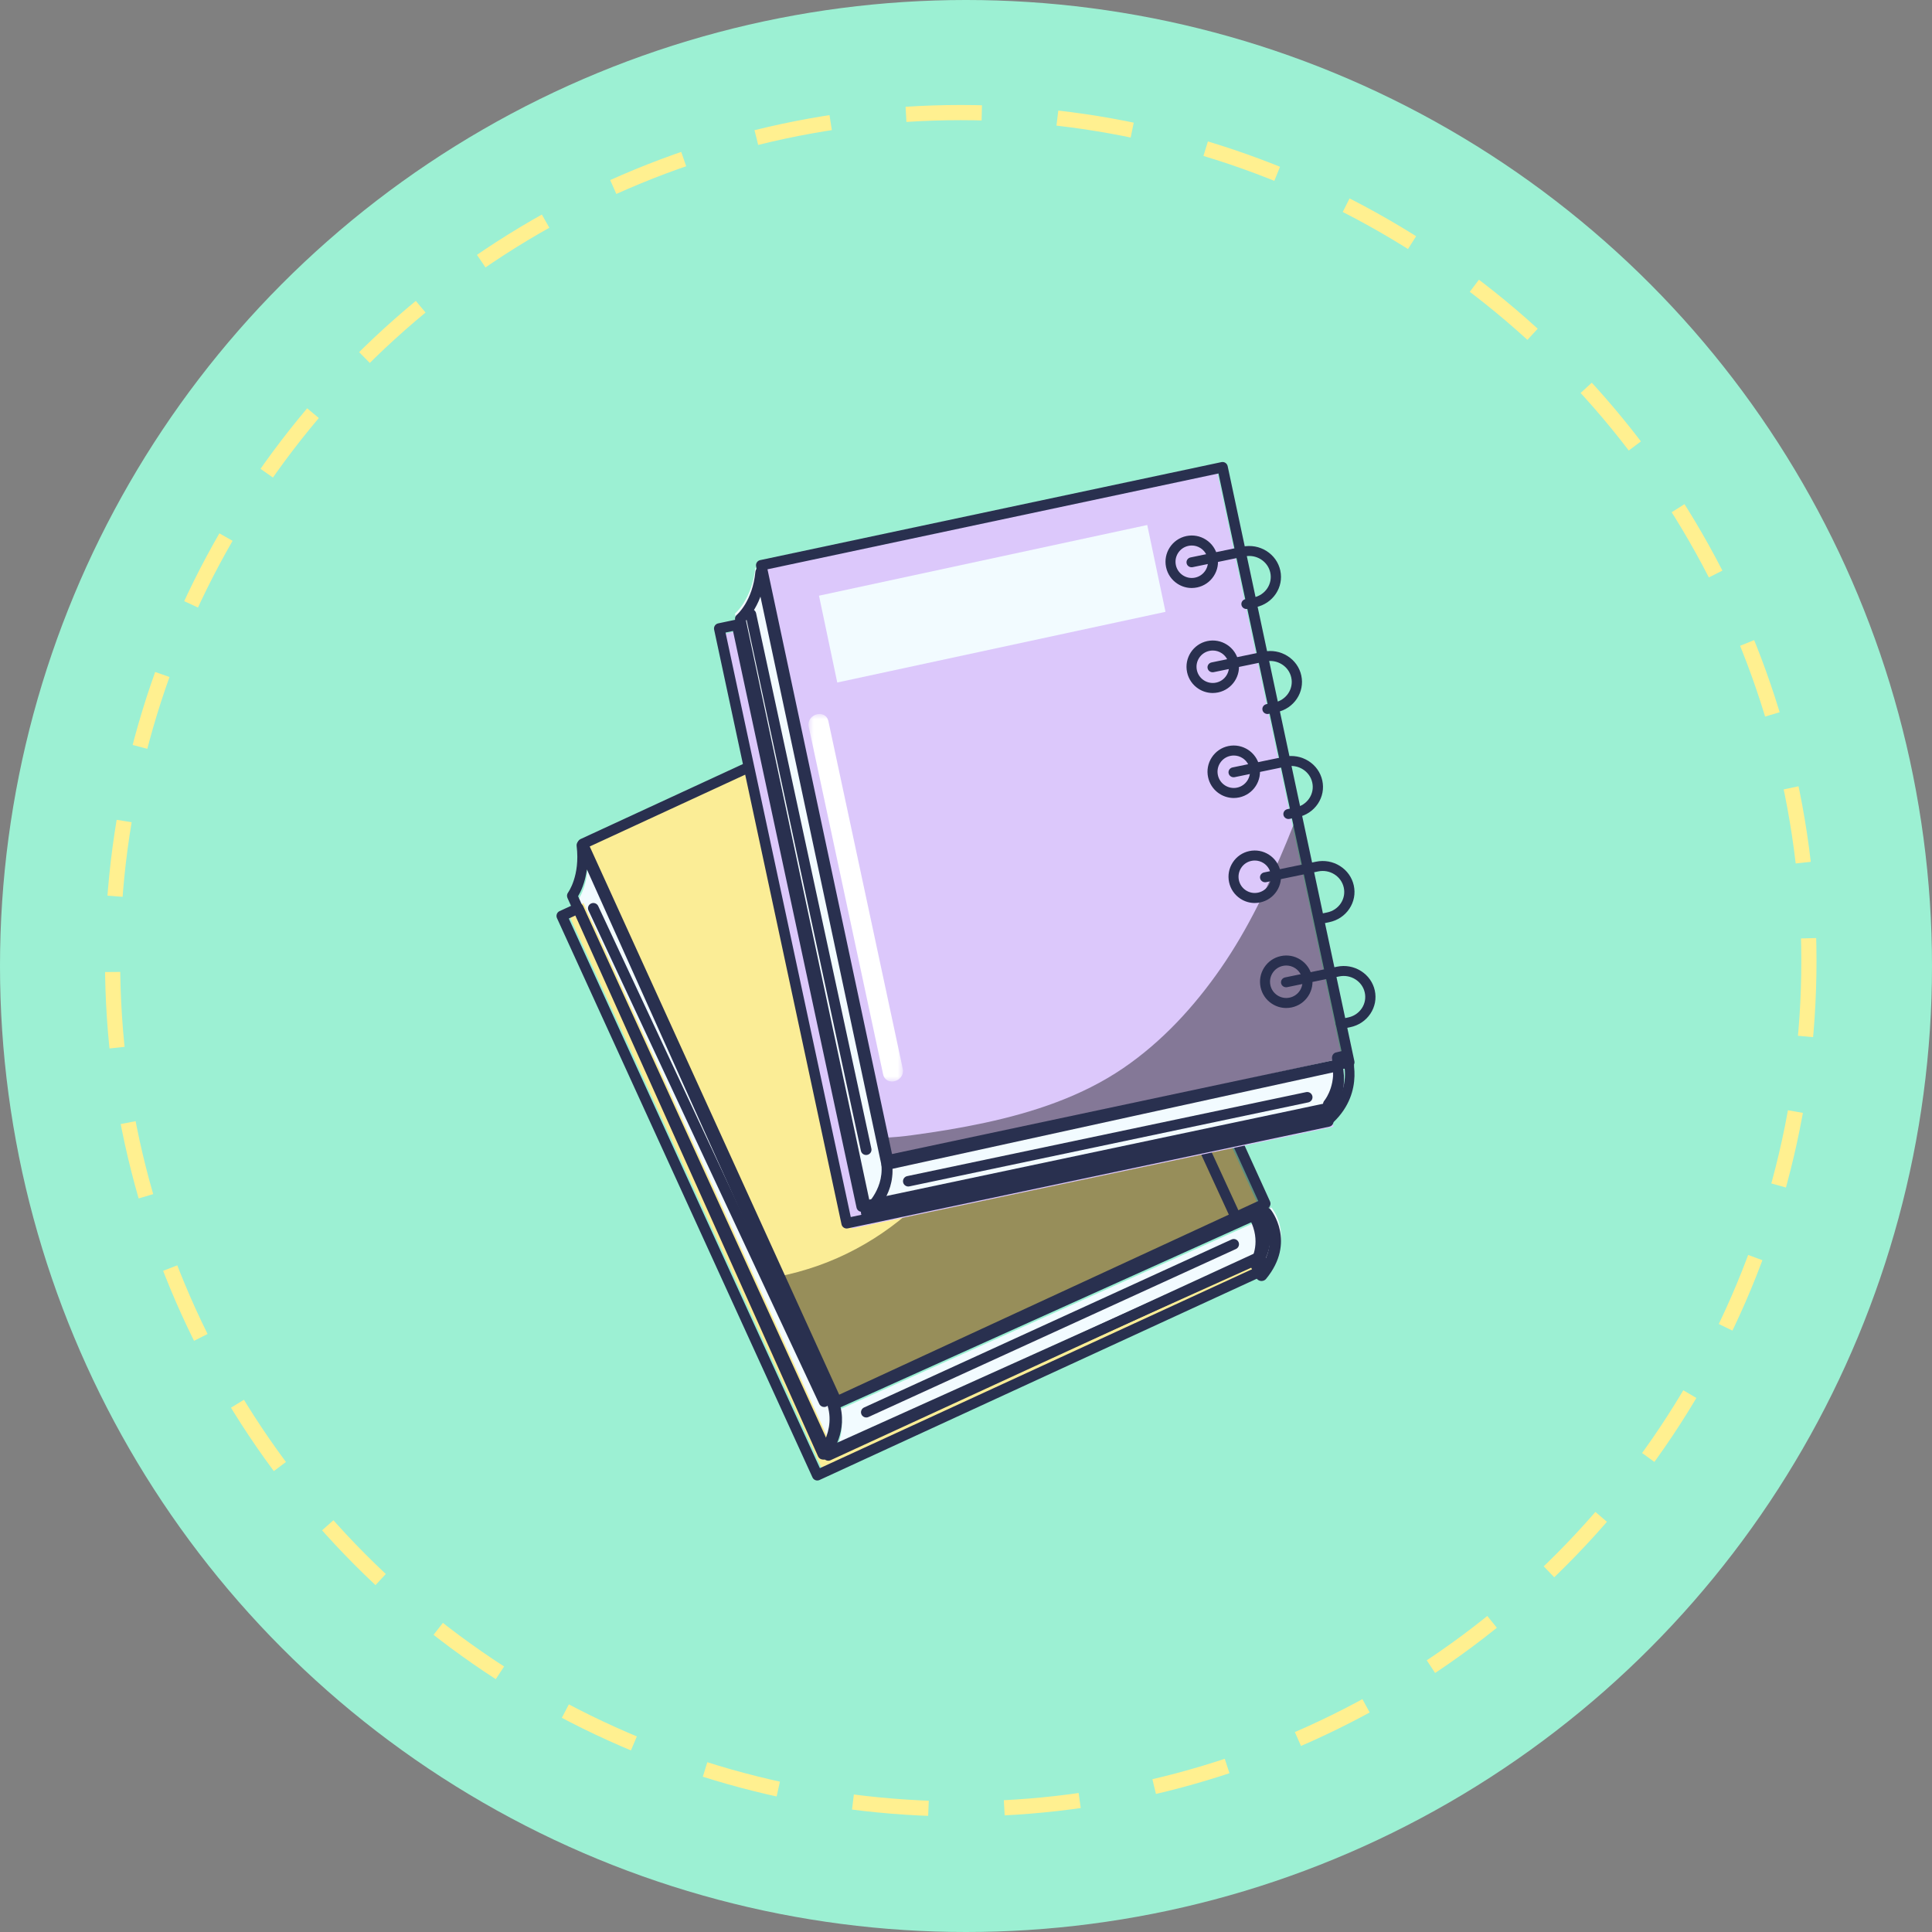
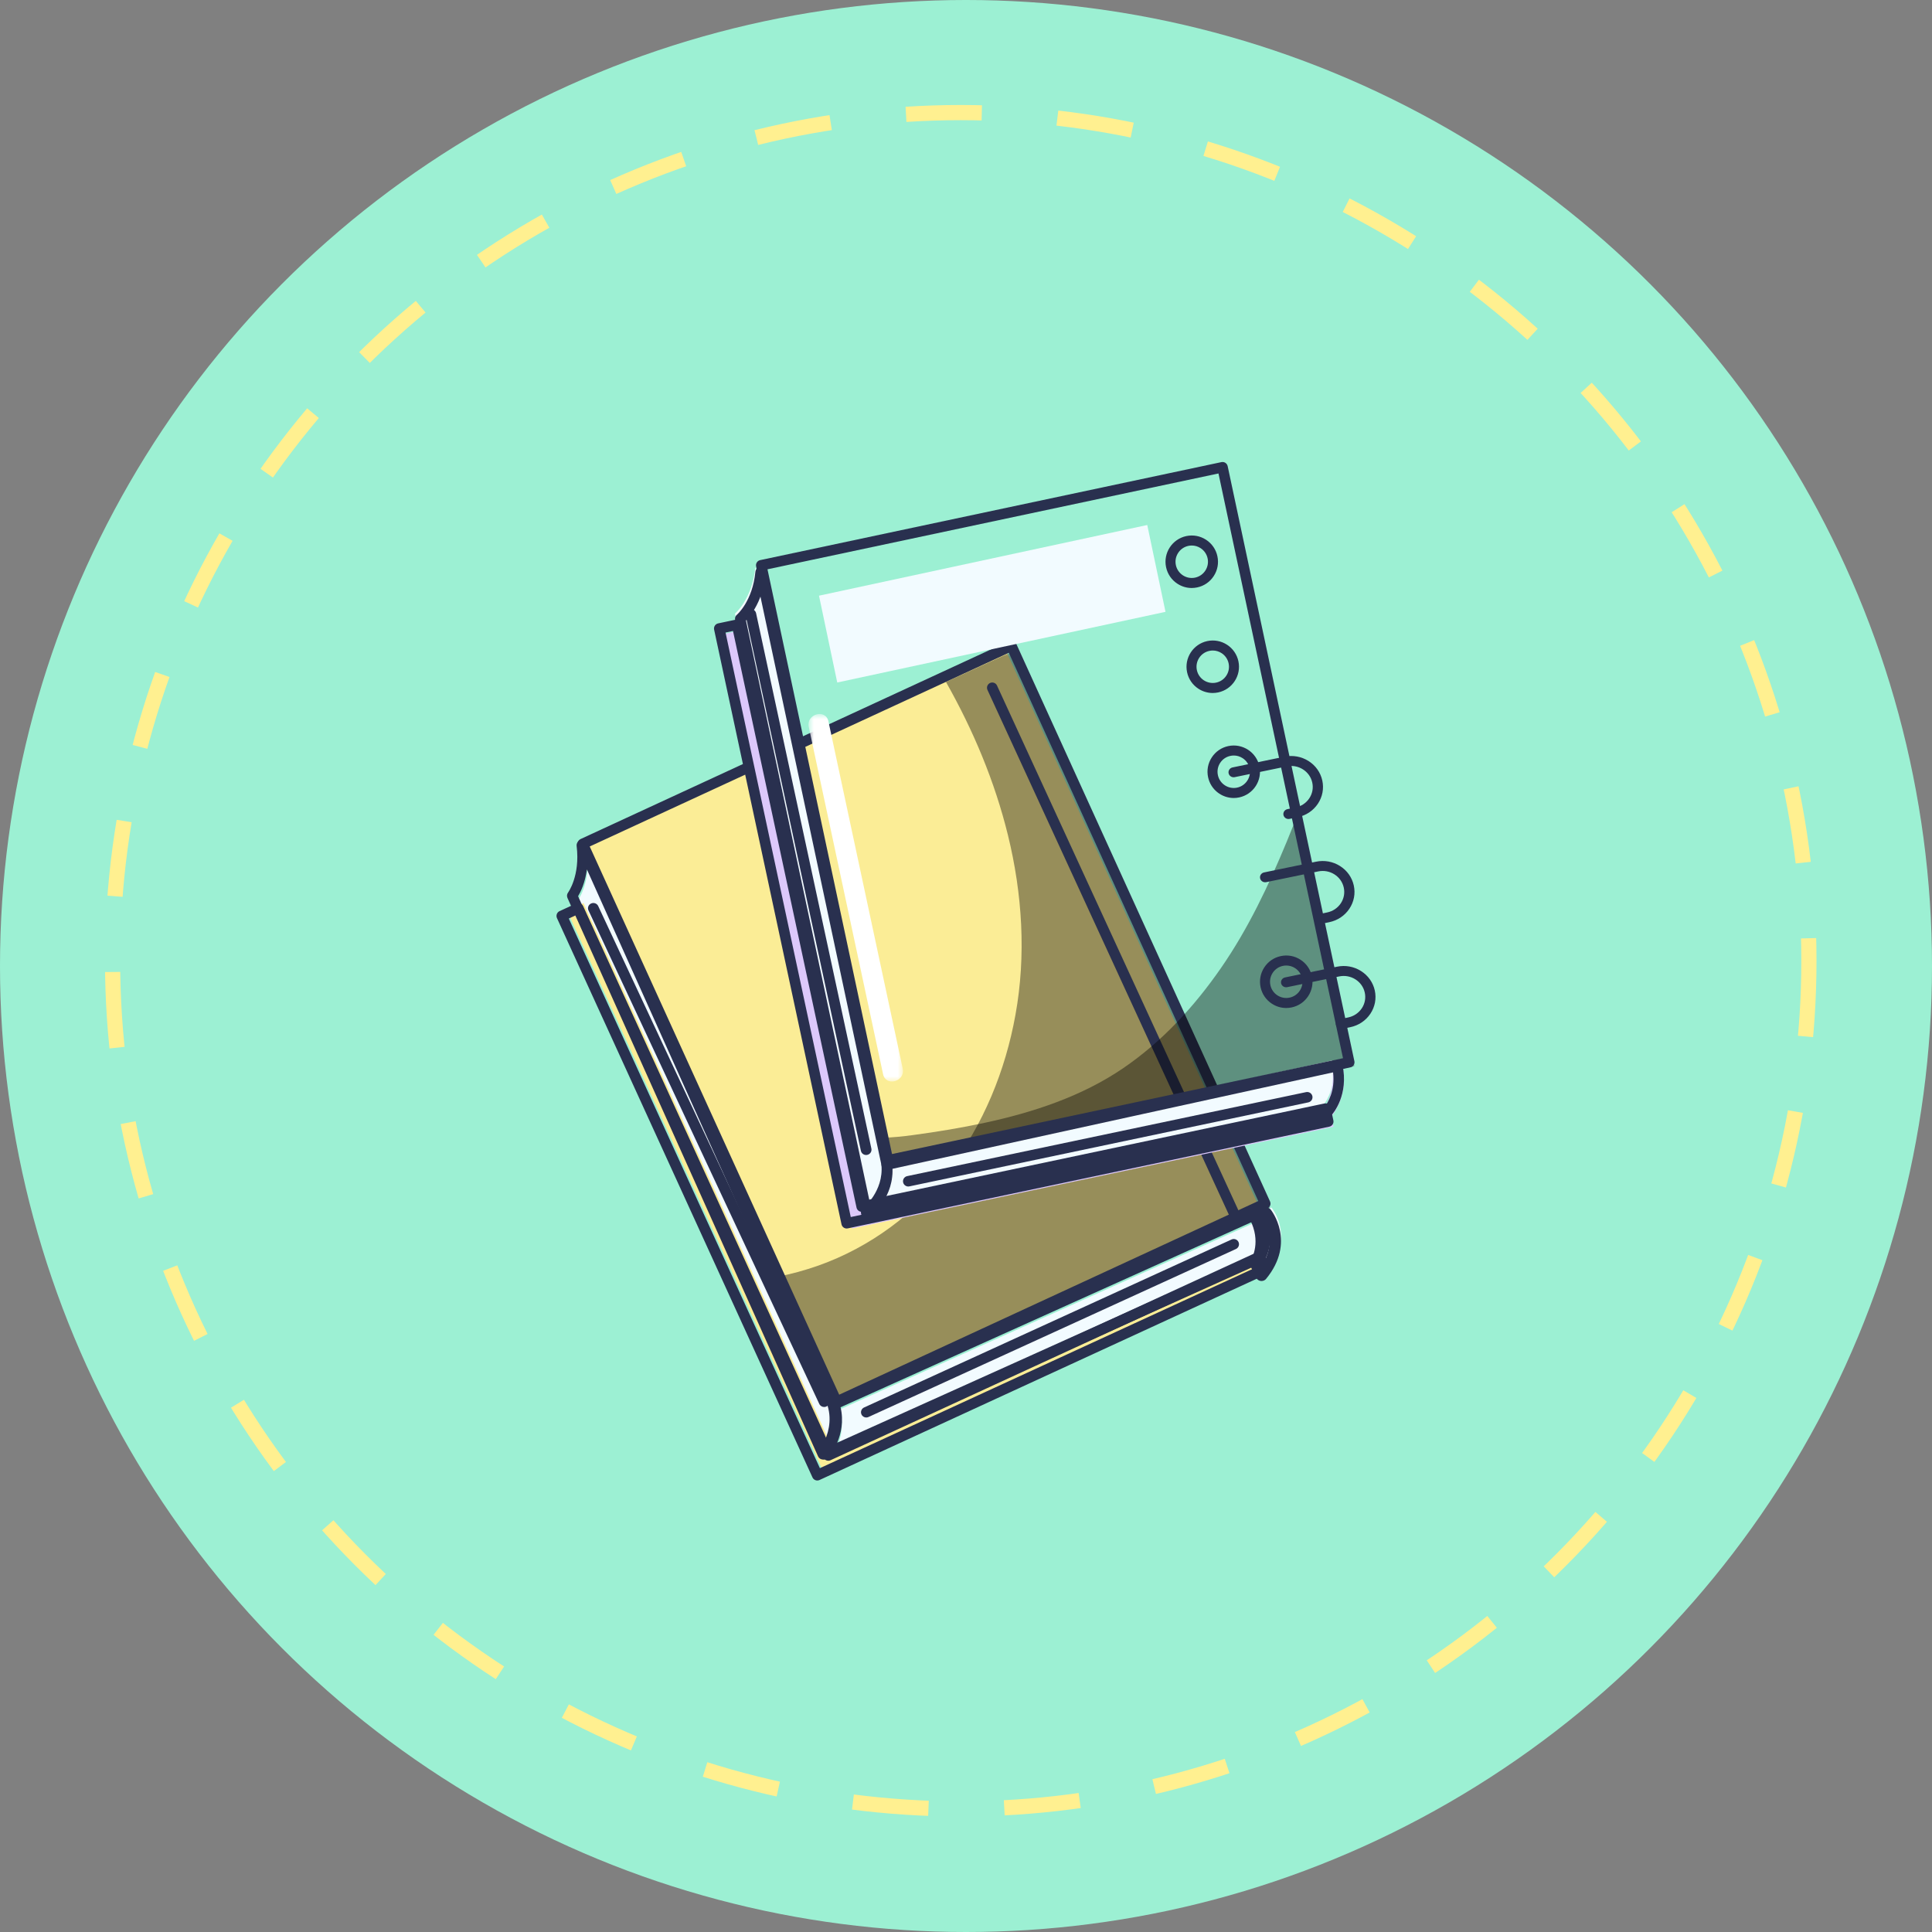
<svg xmlns="http://www.w3.org/2000/svg" width="184" height="184" viewBox="0 0 184 184" fill="none">
  <rect x="0" y="0" width="184" height="184" fill="#808080" stroke="none" />
  <circle cx="92" cy="92" r="92" fill="#9CF0D3" />
  <circle cx="91.5" cy="91.5" r="80.778" stroke="#FFF090" stroke-width="1.445" stroke-dasharray="7.22 7.22" />
  <path d="M120 115.134L79.177 134L73.536 121.601L55 80.866L89.445 64.95L95.823 62L120 115.134Z" fill="#FBED96" />
  <mask id="mask0_272_517" style="mask-type:luminance" maskUnits="userSpaceOnUse" x="74" y="62" width="47" height="72">
    <path d="M74 62H121V134H74V62Z" fill="white" />
  </mask>
  <g mask="url(#mask0_272_517)">
    <g opacity="0.4">
      <path d="M121 115.134L79.706 134L74 121.601C75.337 121.347 76.654 120.985 77.938 120.532C82.878 118.779 87.216 115.555 90.379 111.401C93.668 107.08 95.755 101.96 96.712 96.641C97.738 90.976 97.362 85.125 95.998 79.552C94.741 74.423 92.686 69.538 90.092 64.95L96.544 62.001L121 115.134Z" fill="black" />
    </g>
  </g>
  <path d="M55.914 81L79.774 134.195C80.61 136.852 78.859 139 78.859 139L55 85.805C55 85.805 56.297 84.112 55.914 81Z" fill="#F2FBFF" />
  <path d="M120.47 116C121.608 118.384 120.571 120.183 120.494 120.313C120.492 120.319 120.489 120.32 120.489 120.32L79 139C79 139 80.803 136.875 79.941 134.248L120.47 116Z" fill="#F2FBFF" />
  <path d="M120.471 119.2L121 120.359L78.336 140L54 86.726L55.576 86L79.382 138.116L120.471 119.2Z" fill="#FBED96" />
  <path d="M120.622 121L120.021 119.836C120.021 119.836 120.025 119.835 120.027 119.83C120.114 119.697 121.281 117.867 120 115.442L121.085 115C121.085 115 123.424 117.729 120.622 121Z" fill="#F2FBFF" />
  <path d="M56.164 80.617L79.923 132.828L119.836 114.383L96.077 62.173L56.164 80.617ZM79.677 134C79.618 134 79.559 133.99 79.503 133.969C79.378 133.922 79.278 133.828 79.222 133.706L55.046 80.579C54.93 80.327 55.041 80.027 55.291 79.911L96.114 61.046C96.365 60.93 96.662 61.041 96.778 61.294L120.954 114.42C121.07 114.674 120.959 114.973 120.708 115.089L79.886 133.954C79.82 133.985 79.748 134 79.677 134Z" fill="#29304F" />
  <path d="M55.057 85.355L78.433 137.441C78.826 136.664 79.269 135.347 78.816 133.874L55.896 82.803C55.723 84.084 55.299 84.948 55.057 85.355ZM78.363 139C78.341 139 78.32 138.999 78.297 138.996C78.129 138.973 77.985 138.864 77.914 138.706L54.045 85.52C53.968 85.348 53.991 85.147 54.105 84.999C54.115 84.985 55.267 83.409 54.918 80.568C54.888 80.321 55.038 80.089 55.273 80.02C55.508 79.95 55.755 80.069 55.857 80.295L79.727 133.481C79.735 133.498 79.742 133.518 79.748 133.536C80.658 136.424 78.821 138.722 78.742 138.818C78.648 138.935 78.508 139 78.363 139Z" fill="#29304F" />
  <path d="M80.055 134.025C80.371 135.359 80.096 136.541 79.735 137.399L119.616 119.435C119.816 119.03 120.295 117.796 119.696 116.169L80.055 134.025ZM78.509 139C78.355 139 78.203 138.931 78.105 138.804C77.96 138.619 77.966 138.36 78.118 138.181C78.133 138.163 79.728 136.225 78.966 133.901C78.887 133.661 79.004 133.4 79.238 133.295L119.751 115.046C120.005 114.931 120.305 115.04 120.424 115.288C121.651 117.861 120.556 119.846 120.427 120.064L120.426 120.064C120.364 120.17 120.261 120.255 120.142 120.293L78.721 138.955C78.652 138.985 78.58 139 78.509 139Z" fill="#29304F" />
  <path d="M54.171 87.479L78.085 139.825L119.828 120.608L119.719 120.369L79.094 139.071C78.973 139.127 78.834 139.132 78.709 139.085C78.583 139.039 78.482 138.944 78.426 138.822L54.831 87.175L54.171 87.479ZM77.837 141C77.778 141 77.719 140.99 77.662 140.968C77.537 140.922 77.435 140.828 77.379 140.706L53.046 87.442C52.93 87.188 53.041 86.888 53.293 86.772L54.869 86.046C54.991 85.99 55.13 85.985 55.255 86.031C55.38 86.078 55.481 86.173 55.537 86.294L79.132 137.941L119.757 119.239C120.009 119.123 120.309 119.234 120.425 119.488L120.954 120.646C121.01 120.768 121.015 120.907 120.968 121.033C120.922 121.158 120.827 121.261 120.706 121.317L78.047 140.954C77.981 140.985 77.909 141 77.837 141Z" fill="#29304F" />
  <path d="M117.5 116C117.311 116 117.13 115.892 117.046 115.709L94.045 65.707C93.931 65.456 94.041 65.16 94.291 65.046C94.542 64.931 94.839 65.04 94.954 65.291L117.954 115.293C118.07 115.544 117.96 115.84 117.708 115.954C117.641 115.985 117.57 116 117.5 116Z" fill="#29304F" />
  <path d="M120.177 120.346L120.231 120.454C121.431 118.477 120.772 116.84 120.376 116.154L120.258 116.204C121.063 118.183 120.474 119.754 120.177 120.346ZM120.144 122C120.124 122 120.104 121.999 120.083 121.998C119.892 121.978 119.726 121.867 119.646 121.705L119.07 120.544C119.006 120.413 119.004 120.263 119.065 120.131C119.079 120.103 119.095 120.075 119.113 120.05C119.268 119.793 120.103 118.238 119.052 116.163C118.99 116.041 118.983 115.901 119.033 115.774C119.084 115.647 119.187 115.544 119.319 115.488L120.357 115.047C120.59 114.946 120.867 115.012 121.022 115.2C121.047 115.231 123.478 118.271 120.579 121.8C120.476 121.927 120.313 122 120.144 122Z" fill="#29304F" />
  <path d="M78.491 134C78.298 134 78.113 133.891 78.028 133.709L56.047 86.707C55.929 86.457 56.041 86.16 56.297 86.046C56.552 85.93 56.855 86.041 56.972 86.291L78.953 133.292C79.071 133.543 78.959 133.84 78.703 133.954C78.634 133.985 78.562 134 78.491 134Z" fill="#29304F" />
  <path d="M82.501 135C82.311 135 82.13 134.892 82.046 134.709C81.93 134.458 82.04 134.162 82.292 134.047L117.29 118.046C117.541 117.931 117.839 118.04 117.954 118.291C118.07 118.542 117.959 118.838 117.708 118.953L82.71 134.954C82.642 134.985 82.571 135 82.501 135Z" fill="#29304F" />
-   <path d="M128 101.666L84.068 111L81.586 99.342L72 54.334L111.36 45.973L115.932 45L128 101.666Z" fill="#DCC8FB" />
  <mask id="mask1_272_517" style="mask-type:luminance" maskUnits="userSpaceOnUse" x="84" y="77" width="45" height="34">
    <path d="M84 77H129V111H84V77Z" fill="white" />
  </mask>
  <g mask="url(#mask1_272_517)">
    <g opacity="0.4">
      <path d="M123.785 77C123.393 78.066 122.978 79.121 122.545 80.165C120.81 84.353 118.867 88.462 116.28 92.198C113.742 95.862 110.673 99.205 106.98 101.725C103.047 104.409 98.429 105.932 93.81 106.928C91.545 107.416 89.246 107.793 86.95 108.102C85.981 108.233 84.99 108.336 84 108.36L84.561 111L129 101.539L123.785 77Z" fill="black" />
    </g>
  </g>
  <path d="M71.94 54L83.98 110.568C84.231 113.315 82.04 115 82.04 115L70 58.432C70 58.432 71.644 57.086 71.94 54Z" fill="#F2FBFF" />
  <path d="M126.863 101C127.434 103.657 126.043 105.242 125.941 105.356C125.938 105.361 125.935 105.362 125.935 105.362L82 115C82 115 84.197 113.257 83.945 110.415L126.863 101Z" fill="#F2FBFF" />
  <path d="M126.736 106.082L127 107.313L81.135 117L69 60.358L70.694 60L82.565 115.411L126.736 106.082Z" fill="#DCC8FB" />
  <path d="M126.232 107L126 105.697C126 105.697 126.003 105.696 126.006 105.691C126.097 105.574 127.322 103.951 126.819 101.23L127.718 101C127.718 101 128.959 104.244 126.232 107Z" fill="#DCC8FB" />
  <path d="M73.094 54.219L84.954 109.908L127.906 100.782L116.046 45.092L73.094 54.219ZM84.569 111C84.473 111 84.378 110.973 84.296 110.92C84.185 110.848 84.107 110.734 84.079 110.605L72.011 53.938C71.954 53.668 72.126 53.402 72.397 53.345L116.327 44.011C116.456 43.983 116.593 44.008 116.704 44.08C116.815 44.153 116.893 44.266 116.921 44.396L128.989 101.063C129.047 101.333 128.874 101.598 128.603 101.655L84.673 110.989C84.639 110.997 84.604 111 84.569 111Z" fill="#29304F" />
  <path d="M71.045 59.099L82.837 114.499C83.392 113.836 84.114 112.664 83.986 111.143L72.424 56.823C71.976 58.021 71.372 58.76 71.045 59.099ZM82.54 116C82.481 116 82.423 115.99 82.367 115.969C82.206 115.91 82.087 115.772 82.051 115.605L70.011 59.035C69.972 58.853 70.038 58.664 70.183 58.545C70.196 58.535 71.672 57.268 71.943 54.451C71.966 54.206 72.165 54.015 72.411 54.001C72.66 53.985 72.877 54.154 72.928 54.396L84.969 110.965C84.972 110.985 84.975 111.005 84.978 111.024C85.25 114.01 82.942 115.821 82.844 115.897C82.755 115.965 82.648 116 82.54 116Z" fill="#29304F" />
  <path d="M84.966 111.323C84.978 112.735 84.454 113.865 83.919 114.648L126.167 105.4C126.448 105.035 127.179 103.898 126.96 102.13L84.966 111.323ZM82.5 116C82.308 116 82.129 115.886 82.046 115.701C81.948 115.483 82.01 115.223 82.195 115.077C82.214 115.062 84.17 113.465 83.947 110.957C83.924 110.697 84.094 110.46 84.342 110.407L127.259 101.011C127.528 100.953 127.792 101.128 127.852 101.404C128.467 104.264 126.98 106.021 126.808 106.212C126.731 106.297 126.627 106.356 126.516 106.376L82.604 115.988C82.569 115.996 82.535 116 82.5 116Z" fill="#29304F" />
  <path d="M69.1 60.243L81.025 115.908L125.9 106.429L125.845 106.174L82.172 115.4C81.9 115.457 81.633 115.284 81.575 115.015L69.81 60.093L69.1 60.243ZM80.637 117C80.404 117 80.195 116.839 80.145 116.604L68.011 59.962C67.983 59.833 68.009 59.697 68.081 59.586C68.154 59.475 68.268 59.396 68.399 59.369L70.093 59.011C70.364 58.953 70.631 59.127 70.689 59.396L82.454 114.319L126.128 105.094C126.259 105.066 126.395 105.092 126.507 105.163C126.619 105.236 126.698 105.348 126.725 105.478L126.989 106.71C127.046 106.979 126.873 107.245 126.601 107.302L80.742 116.989C80.707 116.996 80.671 117 80.637 117Z" fill="#29304F" />
-   <path d="M126.958 105.324L126.981 105.443C128.358 103.699 128.143 101.908 127.954 101.133L127.848 101.159C128.116 103.324 127.319 104.788 126.958 105.324ZM126.702 107C126.652 107 126.601 106.991 126.553 106.972C126.399 106.912 126.285 106.765 126.251 106.585L126.01 105.292C125.984 105.152 126.009 105.005 126.08 104.888C126.098 104.857 126.119 104.829 126.142 104.804C126.317 104.582 127.317 103.183 126.866 100.865C126.839 100.729 126.862 100.585 126.928 100.468C126.995 100.351 127.1 100.268 127.22 100.239L128.159 100.011C128.37 99.961 128.584 100.082 128.674 100.305C128.689 100.341 130.08 103.92 126.999 106.877C126.915 106.957 126.81 107 126.702 107Z" fill="#29304F" />
  <path d="M82.489 110C82.254 110 82.042 109.838 81.991 109.601L71.011 58.609C70.953 58.337 71.129 58.07 71.404 58.012C71.679 57.952 71.95 58.127 72.008 58.4L82.989 109.392C83.047 109.663 82.871 109.931 82.596 109.988C82.56 109.996 82.525 110 82.489 110Z" fill="#29304F" />
  <path d="M86.505 113C86.271 113 86.061 112.839 86.011 112.604C85.953 112.334 86.127 112.068 86.4 112.011L124.39 104.011C124.661 103.953 124.931 104.126 124.989 104.396C125.047 104.666 124.873 104.931 124.6 104.989L86.61 112.988C86.575 112.996 86.54 113 86.505 113Z" fill="#29304F" />
  <path d="M111 58.269L79.738 65L78 56.732L109.262 50L111 58.269Z" fill="#F2FBFF" />
  <path d="M113.503 51.954C113.395 51.954 113.286 51.965 113.178 51.989C112.775 52.074 112.428 52.313 112.204 52.658C111.979 53.005 111.902 53.417 111.988 53.822C112.166 54.655 112.989 55.189 113.821 55.011C114.655 54.834 115.188 54.012 115.011 53.178C114.925 52.774 114.687 52.429 114.341 52.204C114.087 52.039 113.798 51.954 113.503 51.954ZM113.495 56C113.017 56 112.549 55.862 112.139 55.596C111.579 55.233 111.194 54.673 111.055 54.02C110.768 52.672 111.632 51.342 112.98 51.055C113.634 50.917 114.301 51.041 114.861 51.404C115.42 51.767 115.806 52.327 115.944 52.98C116.084 53.633 115.96 54.301 115.596 54.861C115.232 55.421 114.673 55.806 114.02 55.944C113.845 55.981 113.669 56 113.495 56Z" fill="#29304F" />
-   <path d="M118.713 58C118.487 58 118.285 57.848 118.236 57.625C118.18 57.369 118.348 57.117 118.612 57.062L119.395 56.901C119.932 56.79 120.393 56.482 120.692 56.035C120.991 55.587 121.093 55.053 120.979 54.531C120.865 54.009 120.548 53.562 120.087 53.271C119.626 52.981 119.077 52.882 118.539 52.993L113.589 54.015C113.327 54.069 113.067 53.907 113.011 53.65C112.955 53.394 113.123 53.143 113.387 53.088L118.336 52.065C119.128 51.902 119.939 52.048 120.618 52.476C121.297 52.904 121.765 53.564 121.933 54.334C122.281 55.922 121.234 57.49 119.598 57.828L118.815 57.989C118.78 57.997 118.747 58 118.713 58Z" fill="#29304F" />
  <path d="M115.503 61.954C115.395 61.954 115.286 61.966 115.179 61.989C114.775 62.074 114.428 62.313 114.204 62.658C113.979 63.005 113.902 63.418 113.988 63.822C114.166 64.656 114.988 65.188 115.822 65.011C116.225 64.926 116.572 64.688 116.797 64.341C117.021 63.996 117.098 63.583 117.012 63.179C116.926 62.775 116.688 62.429 116.342 62.204C116.088 62.039 115.798 61.954 115.503 61.954ZM115.495 66C115.018 66 114.549 65.862 114.139 65.597C113.579 65.233 113.194 64.673 113.055 64.02C112.769 62.672 113.632 61.343 114.98 61.055C115.633 60.917 116.301 61.041 116.861 61.404C117.421 61.768 117.806 62.327 117.945 62.98C118.232 64.328 117.368 65.658 116.02 65.944C115.845 65.981 115.67 66 115.495 66Z" fill="#29304F" />
-   <path d="M120.713 68C120.487 68 120.285 67.848 120.236 67.625C120.18 67.369 120.348 67.117 120.612 67.062L121.395 66.9C122.504 66.671 123.215 65.609 122.979 64.531C122.865 64.009 122.548 63.561 122.087 63.271C121.626 62.98 121.076 62.881 120.539 62.993L115.589 64.015C115.326 64.07 115.067 63.906 115.011 63.65C114.955 63.394 115.123 63.143 115.387 63.088L120.336 62.066C121.129 61.902 121.939 62.048 122.618 62.476C123.297 62.904 123.765 63.564 123.933 64.334C124.281 65.922 123.234 67.49 121.598 67.828L120.815 67.99C120.78 67.997 120.747 68 120.713 68Z" fill="#29304F" />
  <path d="M117.504 71.954C117.396 71.954 117.287 71.966 117.179 71.989C116.775 72.074 116.429 72.312 116.204 72.658C115.979 73.005 115.903 73.417 115.989 73.822C116.166 74.655 116.988 75.189 117.822 75.012C118.655 74.834 119.189 74.012 119.012 73.178C118.926 72.774 118.688 72.428 118.342 72.204C118.088 72.039 117.799 71.954 117.504 71.954ZM117.5 76C116.345 76 115.305 75.193 115.056 74.02C114.916 73.367 115.04 72.699 115.404 72.139C115.768 71.579 116.327 71.194 116.98 71.055C118.326 70.769 119.658 71.632 119.945 72.98C120.231 74.328 119.368 75.658 118.02 75.944C117.846 75.981 117.671 76 117.5 76Z" fill="#29304F" />
  <path d="M122.712 78C122.487 78 122.285 77.847 122.235 77.625C122.18 77.368 122.348 77.117 122.611 77.062L123.395 76.9C123.932 76.789 124.392 76.481 124.692 76.034C124.991 75.587 125.093 75.053 124.978 74.531C124.864 74.009 124.547 73.561 124.087 73.271C123.625 72.98 123.075 72.882 122.539 72.993L117.589 74.015C117.325 74.069 117.067 73.906 117.011 73.65C116.955 73.394 117.123 73.143 117.387 73.088L122.336 72.066C123.127 71.902 123.939 72.047 124.618 72.476C125.297 72.904 125.764 73.564 125.933 74.334C126.101 75.103 125.951 75.891 125.51 76.55C125.069 77.21 124.389 77.663 123.598 77.827L122.815 77.989C122.781 77.996 122.746 78 122.712 78Z" fill="#29304F" />
-   <path d="M119.503 81.954C119.395 81.954 119.286 81.966 119.178 81.989C118.775 82.074 118.428 82.312 118.204 82.659C117.98 83.005 117.903 83.418 117.989 83.821C118.074 84.225 118.312 84.571 118.658 84.796C119.005 85.02 119.418 85.098 119.822 85.011C120.225 84.925 120.571 84.688 120.796 84.341C121.021 83.995 121.097 83.582 121.011 83.179C120.925 82.775 120.687 82.428 120.341 82.203C120.088 82.039 119.798 81.954 119.503 81.954ZM119.495 86C119.017 86 118.549 85.862 118.139 85.596C117.579 85.232 117.195 84.673 117.055 84.02C116.917 83.367 117.04 82.699 117.404 82.139C117.767 81.579 118.327 81.195 118.98 81.055C119.633 80.917 120.301 81.04 120.86 81.404C121.42 81.767 121.806 82.327 121.944 82.98C122.084 83.633 121.96 84.301 121.596 84.861C121.233 85.421 120.673 85.805 120.02 85.944C119.845 85.981 119.67 86 119.495 86Z" fill="#29304F" />
  <path d="M125.712 88C125.487 88 125.285 87.847 125.235 87.625C125.18 87.368 125.348 87.117 125.611 87.062L126.394 86.9C126.932 86.789 127.392 86.481 127.692 86.034C127.991 85.587 128.093 85.053 127.978 84.531C127.864 84.009 127.547 83.561 127.086 83.271C126.626 82.98 126.076 82.882 125.539 82.993L120.589 84.015C120.325 84.068 120.067 83.906 120.011 83.65C119.955 83.394 120.123 83.143 120.387 83.089L125.336 82.066C126.129 81.902 126.938 82.047 127.618 82.476C128.297 82.904 128.764 83.564 128.933 84.334C129.101 85.103 128.951 85.891 128.51 86.55C128.069 87.21 127.389 87.663 126.597 87.827L125.815 87.989C125.781 87.996 125.746 88 125.712 88Z" fill="#29304F" />
  <path d="M122.503 91.955C122.395 91.955 122.286 91.966 122.178 91.989C121.775 92.075 121.428 92.313 121.204 92.659C120.98 93.005 120.903 93.417 120.989 93.821C121.074 94.225 121.312 94.572 121.658 94.796C122.005 95.021 122.417 95.098 122.822 95.011C123.225 94.925 123.571 94.688 123.796 94.341C124.021 93.995 124.097 93.582 124.011 93.179C123.925 92.775 123.687 92.429 123.341 92.204C123.088 92.039 122.798 91.955 122.503 91.955ZM122.495 96C122.017 96 121.549 95.862 121.139 95.596C120.579 95.232 120.195 94.673 120.055 94.02C119.917 93.367 120.04 92.699 120.404 92.139C120.767 91.579 121.327 91.195 121.98 91.056C122.633 90.917 123.301 91.04 123.86 91.404C124.42 91.767 124.806 92.327 124.944 92.98C125.084 93.633 124.96 94.301 124.596 94.861C124.233 95.421 123.673 95.805 123.02 95.944C122.845 95.981 122.67 96 122.495 96Z" fill="#29304F" />
  <path d="M127.712 98C127.487 98 127.285 97.847 127.235 97.625C127.18 97.368 127.348 97.117 127.611 97.062L128.395 96.9C128.932 96.789 129.392 96.481 129.692 96.034C129.991 95.587 130.093 95.053 129.978 94.531C129.864 94.009 129.547 93.562 129.086 93.271C128.626 92.981 128.076 92.882 127.539 92.993L122.589 94.015C122.327 94.069 122.067 93.906 122.011 93.65C121.955 93.394 122.123 93.143 122.387 93.088L127.336 92.066C128.127 91.902 128.939 92.047 129.618 92.477C130.297 92.905 130.764 93.565 130.933 94.334C131.101 95.103 130.951 95.891 130.51 96.55C130.069 97.21 129.389 97.663 128.597 97.827L127.815 97.989C127.781 97.996 127.746 98 127.712 98Z" fill="#29304F" />
  <mask id="mask2_272_517" style="mask-type:luminance" maskUnits="userSpaceOnUse" x="77" y="68" width="9" height="35">
    <path d="M77 68H86V103H77V68Z" fill="white" />
  </mask>
  <g mask="url(#mask2_272_517)">
    <path d="M85.975 101.773L80.454 75.969C79.935 73.547 79.417 71.126 78.899 68.705C78.635 67.47 76.761 67.993 77.025 69.227C78.866 77.829 80.706 86.43 82.546 95.031C83.065 97.452 83.583 99.873 84.101 102.295C84.365 103.529 86.238 103.007 85.975 101.773Z" fill="white" />
  </g>
</svg>